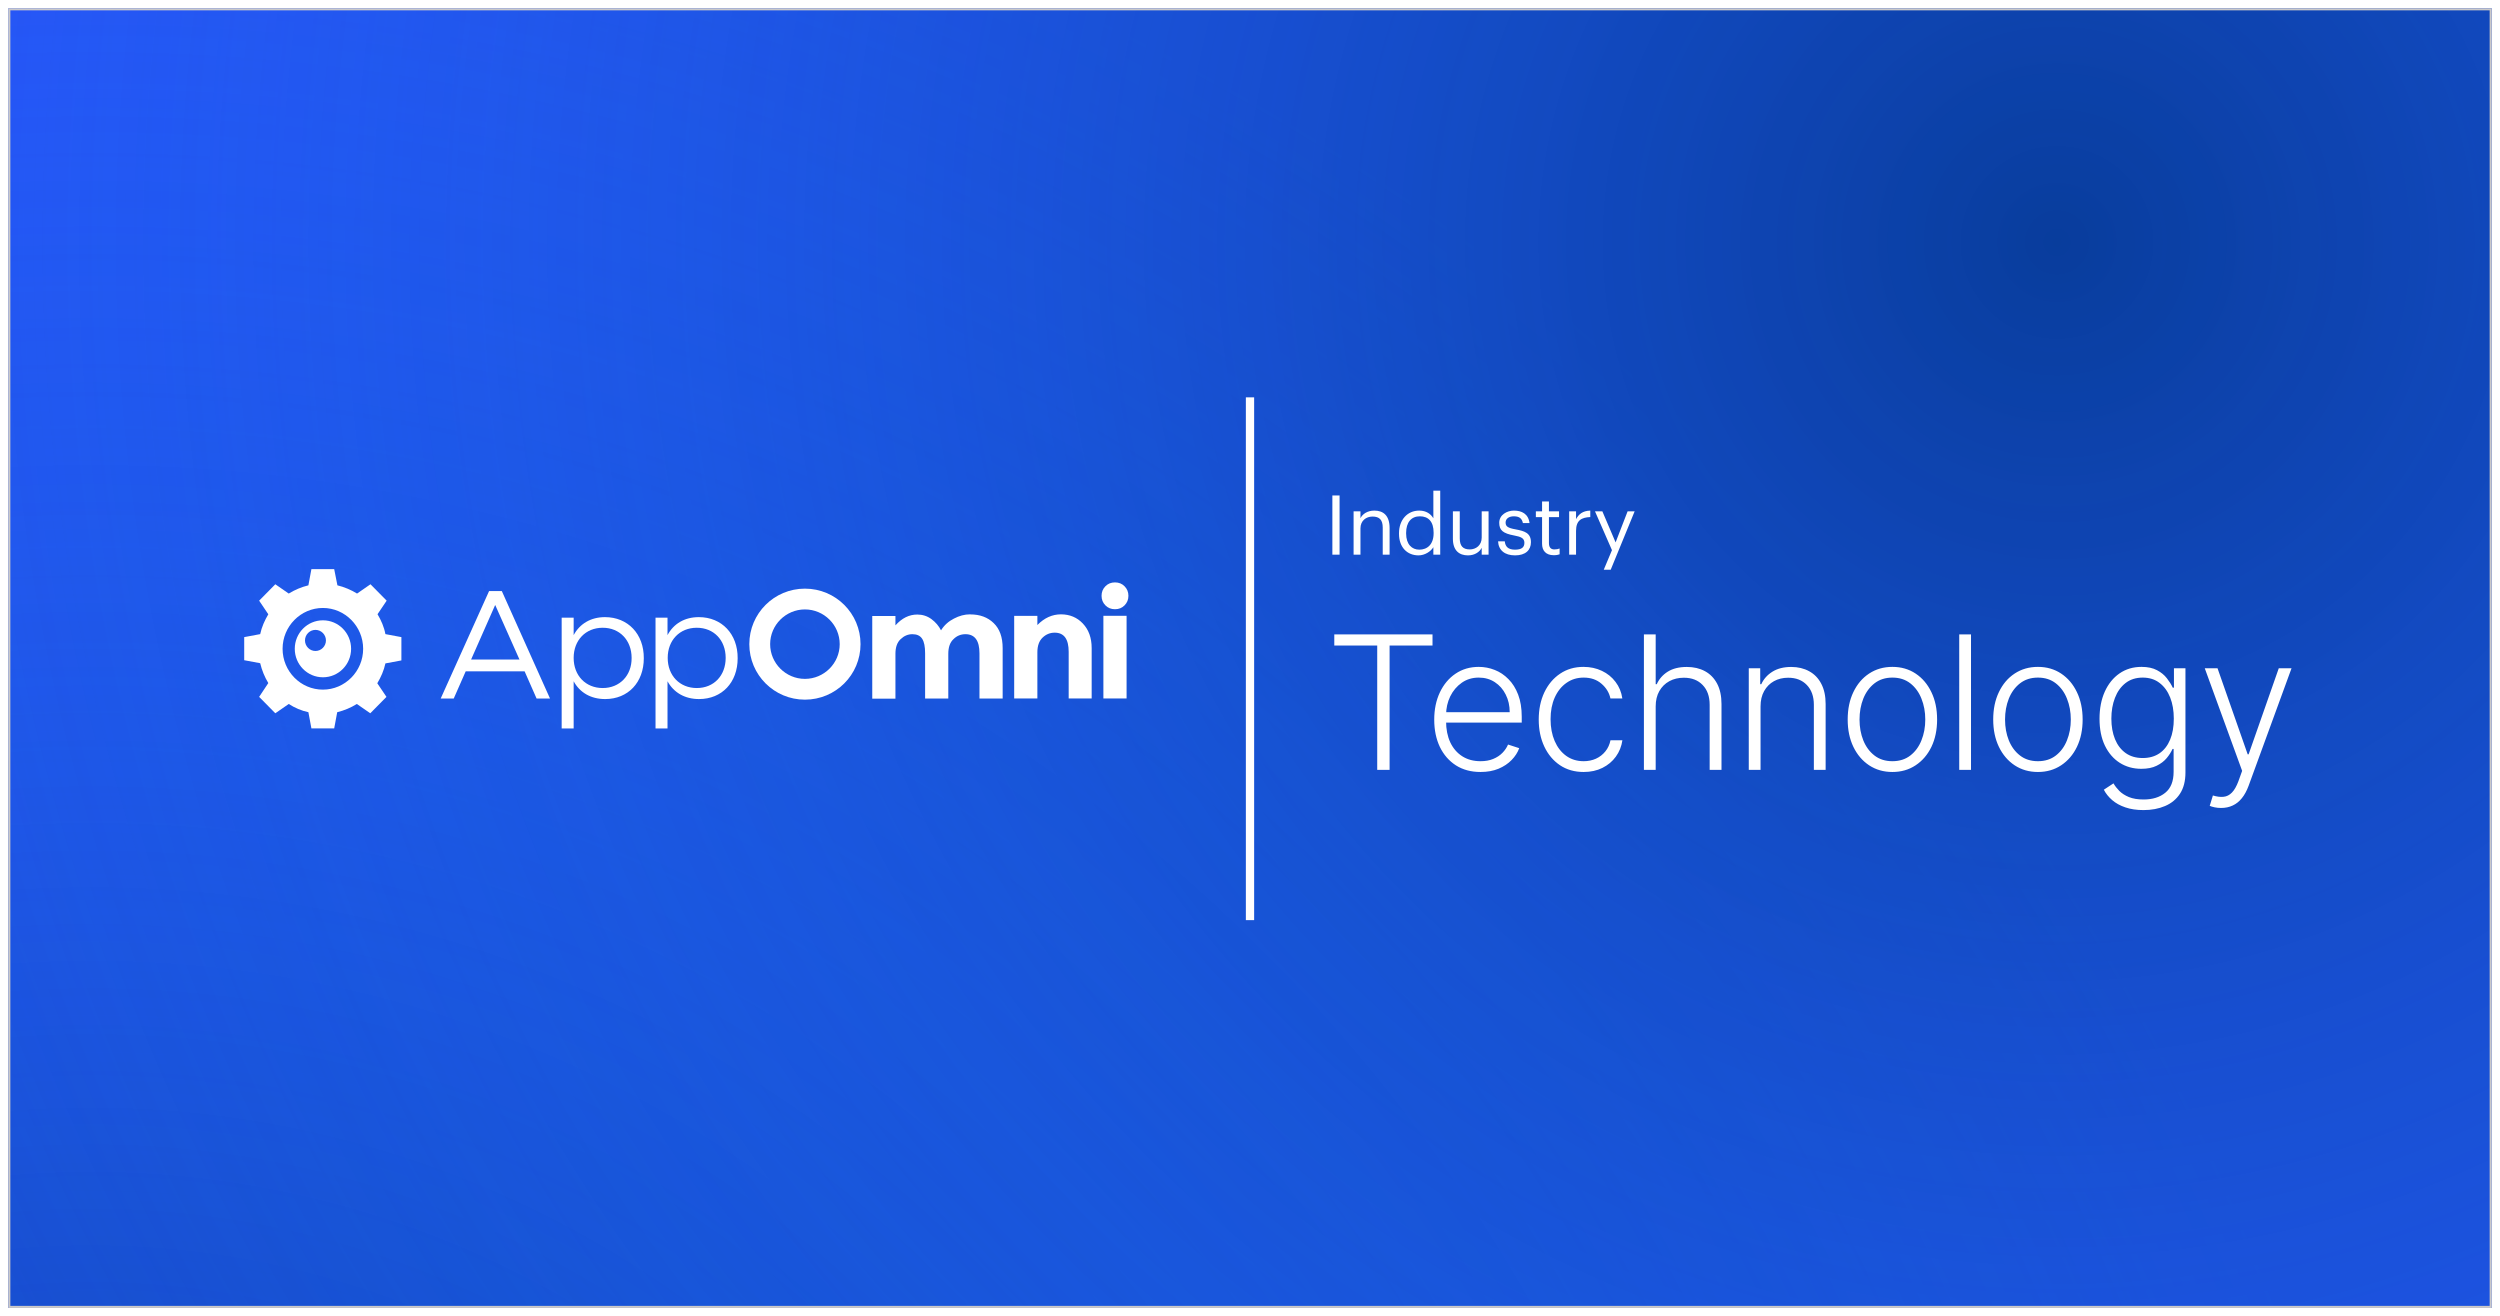
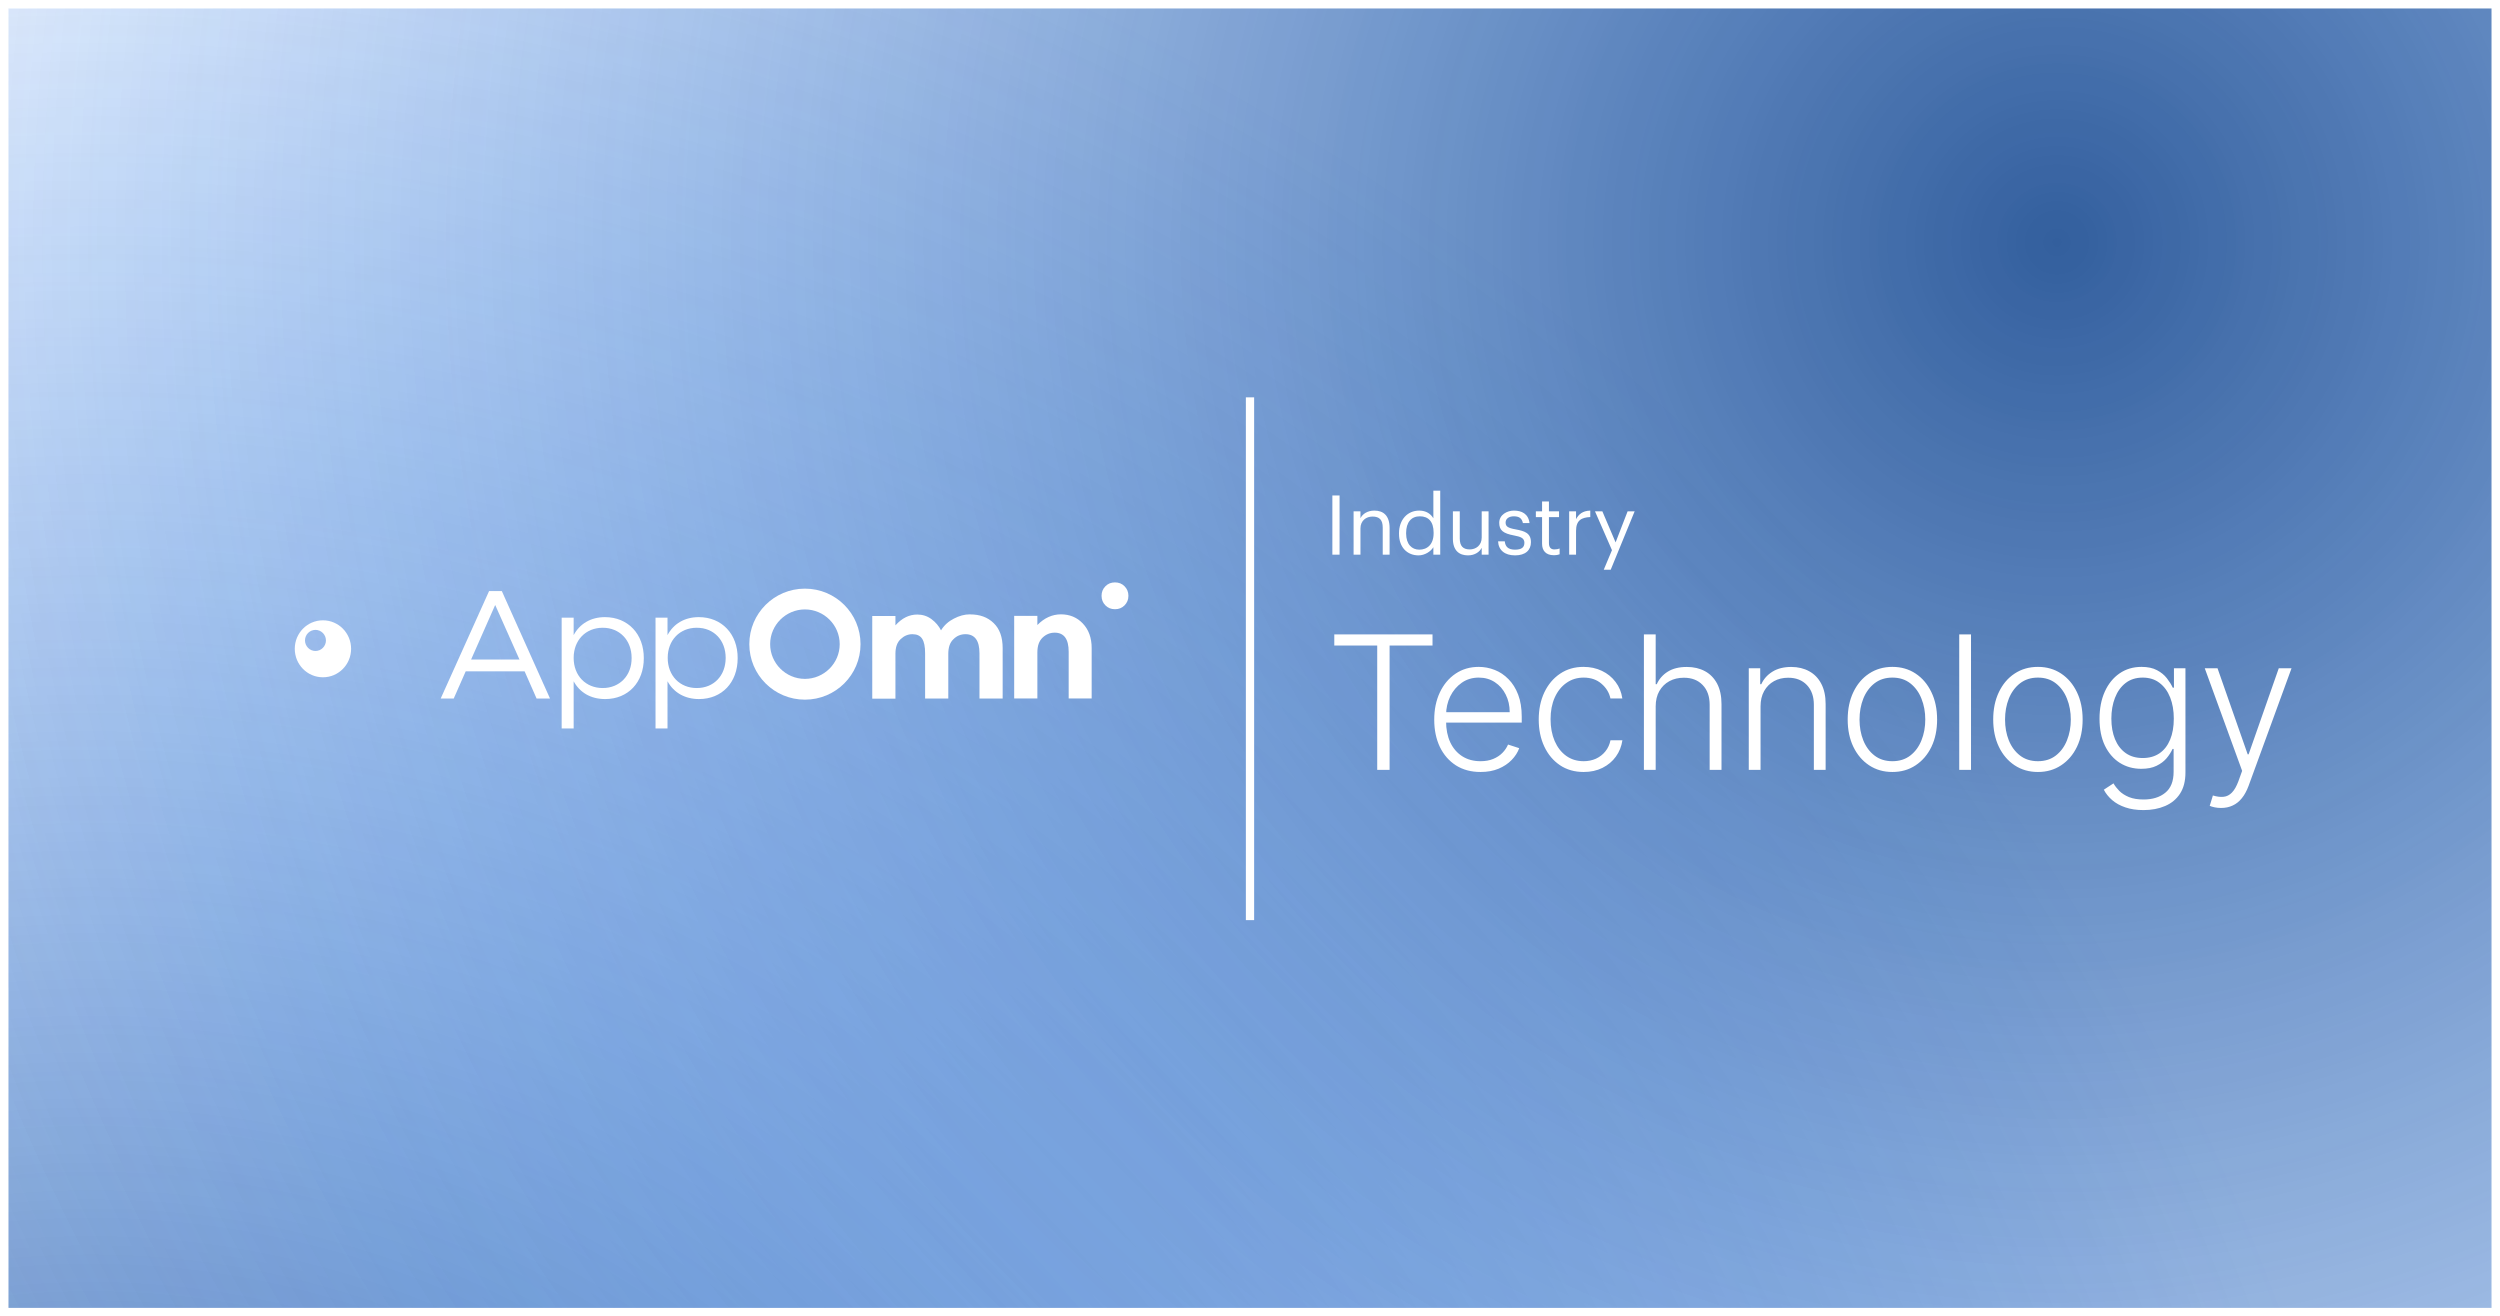
<svg xmlns="http://www.w3.org/2000/svg" width="1208" height="636" viewBox="0 0 1208 636" fill="none">
  <g filter="url(#filter0_d_370_980)">
    <g clip-path="url(#clip0_370_980)">
-       <rect x="4" width="1200" height="628" fill="#2953FA" />
      <g style="mix-blend-mode:multiply" opacity="0.8">
        <circle cx="1123.31" cy="1123.31" r="1123.31" transform="matrix(-1 0 0 1 1170.62 -106.81)" fill="url(#paint0_radial_370_980)" />
      </g>
      <g style="mix-blend-mode:multiply" opacity="0.8">
        <circle cx="1123.31" cy="1123.31" r="1123.31" transform="matrix(-1 0 0 1 2114.62 -1008.81)" fill="url(#paint1_radial_370_980)" />
      </g>
-       <path d="M182.404 292.817L186.834 286.24L179.017 278.315L172.53 282.807C169.65 281.042 166.453 279.663 163.035 278.828L161.484 271H150.471L149.015 278.828C145.629 279.663 142.432 281.01 139.521 282.807L133.033 278.315L125.216 286.24L129.646 292.817C127.906 295.736 126.45 298.977 125.722 302.41L118 303.853V315.018L125.722 316.462C126.545 319.895 127.874 323.135 129.646 326.055L125.216 332.728L133.033 340.653L139.521 336.161C142.401 338.022 145.597 339.402 149.015 340.14L150.471 347.968H161.484L162.94 340.14C166.327 339.306 169.523 337.958 172.435 336.161L178.922 340.653L186.74 332.728L182.309 326.151C184.049 323.232 185.505 319.991 186.233 316.558L193.955 315.115V303.853L186.233 302.41C185.6 298.977 184.176 295.736 182.435 292.817H182.404ZM156.009 329.231C145.281 329.231 136.546 320.376 136.546 309.5C136.546 298.624 145.312 289.769 156.009 289.769C166.706 289.769 175.473 298.624 175.473 309.5C175.473 320.376 166.706 329.231 156.009 329.231Z" fill="white" />
      <path d="M156.041 295.736C148.509 295.736 142.432 301.896 142.432 309.5C142.432 317.104 148.509 323.264 156.041 323.264C163.573 323.264 169.65 317.104 169.65 309.5C169.65 301.896 163.573 295.736 156.041 295.736ZM152.433 310.559C149.648 310.559 147.369 308.249 147.369 305.458C147.369 302.666 149.648 300.356 152.433 300.356C155.218 300.356 157.497 302.666 157.497 305.458C157.497 308.249 155.218 310.559 152.433 310.559Z" fill="white" />
      <path d="M543.381 288.517C542.147 289.769 540.628 290.378 538.761 290.378C536.893 290.378 535.374 289.769 534.14 288.517C532.906 287.266 532.273 285.758 532.273 283.897C532.273 282.037 532.906 280.529 534.14 279.277C535.374 278.026 536.893 277.417 538.761 277.417C540.628 277.417 542.147 278.026 543.381 279.277C544.616 280.529 545.249 282.037 545.249 283.897C545.249 285.758 544.616 287.266 543.381 288.517Z" fill="white" />
      <path fill-rule="evenodd" clip-rule="evenodd" d="M362.069 307.254C362.069 292.432 374.064 280.432 388.939 280.432C403.813 280.432 415.808 292.432 415.808 307.254C415.808 322.077 403.813 334.076 388.939 334.076C374.064 334.076 362.069 322.077 362.069 307.254ZM372.134 307.254C372.134 316.494 379.697 324.034 388.939 324.034C398.18 324.034 405.744 316.494 405.744 307.254C405.744 298.014 398.18 290.475 388.939 290.475C379.697 290.475 372.134 298.014 372.134 307.254Z" fill="white" />
      <path fill-rule="evenodd" clip-rule="evenodd" d="M212.944 333.531L236.332 281.588H242.472L265.765 333.531H259.277L253.485 320.376H225.034L219.242 333.531H212.912H212.944ZM239.275 288.325L227.629 314.698H251.017L239.275 288.325Z" fill="white" />
      <path fill-rule="evenodd" clip-rule="evenodd" d="M292.317 294.196C285.481 294.196 280.133 297.405 277.19 302.891V294.453H271.398V348H277.19V325.189C280.133 330.611 285.45 333.787 292.412 333.787C303.521 333.787 311.085 325.702 311.085 314.088C311.18 302.377 303.426 294.196 292.317 294.196ZM291.241 328.461C282.981 328.461 277.19 322.43 277.19 313.895C277.19 305.361 282.981 299.33 291.241 299.33C299.501 299.33 305.198 305.457 305.198 313.895C305.293 322.43 299.407 328.461 291.241 328.461Z" fill="white" />
      <path d="M501.258 298.014C504.644 294.549 508.473 292.849 512.651 292.849C516.923 292.849 520.468 294.357 523.221 297.276C526.07 300.292 527.494 304.206 527.494 309.179V333.498H516.385V310.944C516.385 304.816 514.17 301.704 509.613 301.704C507.397 301.704 505.435 302.506 503.758 304.11C502.081 305.714 501.258 308.088 501.258 311.2V333.498H490.054V293.587H501.258V298.014Z" fill="white" />
      <path d="M468.755 292.849C466.096 292.849 463.501 293.554 460.938 294.902C458.343 296.217 456.222 298.11 454.703 300.581C453.627 298.463 452.108 296.667 450.083 295.159C448.025 293.651 445.715 292.945 443.247 292.945C439.259 292.945 435.778 294.709 432.676 298.174V293.651H421.473V333.595H432.676V311.938C432.676 308.826 433.467 306.42 435.176 304.848C436.854 303.244 438.721 302.442 440.873 302.442C443.025 302.442 444.607 303.147 445.588 304.655C446.57 306.163 447.013 308.473 447.013 311.682V333.53H458.216V311.938C458.216 308.826 459.007 306.42 460.716 304.848C462.299 303.244 464.261 302.442 466.508 302.442C471.034 302.442 473.281 305.554 473.281 311.682V333.53H484.484V309.211C484.484 303.885 483.06 299.875 480.116 297.052C477.268 294.292 473.534 292.881 468.818 292.881L468.755 292.849Z" fill="white" />
-       <path d="M544.363 293.555H533.159V333.498H544.363V293.555Z" fill="white" />
+       <path d="M544.363 293.555H533.159H544.363V293.555Z" fill="white" />
      <path fill-rule="evenodd" clip-rule="evenodd" d="M322.541 302.891C325.485 297.372 330.802 294.196 337.669 294.196C348.778 294.196 356.531 302.377 356.436 314.088C356.436 325.734 348.873 333.787 337.764 333.787C330.833 333.787 325.485 330.579 322.541 325.189V348H316.75V294.453H322.541V302.891ZM322.636 313.895C322.636 322.43 328.428 328.461 336.688 328.461C344.948 328.461 350.645 322.43 350.645 313.895C350.645 305.361 344.948 299.33 336.688 299.33C328.428 299.33 322.636 305.361 322.636 313.895Z" fill="white" />
      <path d="M604 188L604 440.605" stroke="white" stroke-width="4" />
      <path d="M644.73 307.915V302.545H692.191V307.915H671.449V368H665.472V307.915H644.73ZM715.392 369.023C710.811 369.023 706.848 367.957 703.503 365.827C700.158 363.675 697.569 360.702 695.736 356.91C693.925 353.096 693.02 348.707 693.02 343.742C693.02 338.799 693.925 334.41 695.736 330.575C697.569 326.718 700.094 323.703 703.311 321.53C706.55 319.335 710.289 318.238 714.529 318.238C717.192 318.238 719.76 318.728 722.231 319.708C724.703 320.667 726.919 322.148 728.879 324.151C730.861 326.132 732.427 328.636 733.577 331.661C734.728 334.665 735.303 338.224 735.303 342.336V345.148H696.951V340.131H729.486C729.486 336.977 728.847 334.143 727.569 331.629C726.312 329.094 724.554 327.091 722.295 325.621C720.058 324.151 717.469 323.415 714.529 323.415C711.418 323.415 708.68 324.246 706.315 325.908C703.95 327.57 702.096 329.765 700.754 332.492C699.433 335.219 698.762 338.202 698.741 341.441V344.445C698.741 348.344 699.412 351.754 700.754 354.673C702.118 357.57 704.046 359.818 706.539 361.416C709.032 363.014 711.983 363.813 715.392 363.813C717.714 363.813 719.749 363.451 721.496 362.727C723.265 362.002 724.746 361.033 725.939 359.818C727.153 358.582 728.069 357.229 728.687 355.759L734.089 357.517C733.343 359.584 732.118 361.491 730.413 363.238C728.73 364.985 726.621 366.391 724.085 367.457C721.571 368.501 718.673 369.023 715.392 369.023ZM765.216 369.023C760.826 369.023 757.002 367.925 753.742 365.731C750.503 363.536 747.989 360.532 746.199 356.718C744.41 352.904 743.515 348.558 743.515 343.678C743.515 338.756 744.42 334.378 746.231 330.543C748.064 326.707 750.599 323.703 753.838 321.53C757.076 319.335 760.837 318.238 765.12 318.238C768.401 318.238 771.373 318.877 774.037 320.156C776.7 321.413 778.895 323.192 780.621 325.493C782.368 327.773 783.465 330.436 783.912 333.483H778.16C777.563 330.713 776.125 328.348 773.845 326.388C771.586 324.406 768.71 323.415 765.216 323.415C762.084 323.415 759.314 324.268 756.906 325.972C754.498 327.656 752.613 330.01 751.249 333.036C749.907 336.04 749.236 339.523 749.236 343.487C749.236 347.471 749.896 350.997 751.217 354.065C752.538 357.112 754.392 359.499 756.778 361.224C759.186 362.95 761.998 363.813 765.216 363.813C767.389 363.813 769.371 363.408 771.16 362.599C772.971 361.768 774.484 360.596 775.699 359.083C776.934 357.57 777.765 355.77 778.192 353.682H783.944C783.518 356.643 782.464 359.286 780.78 361.608C779.118 363.909 776.956 365.72 774.292 367.041C771.65 368.362 768.625 369.023 765.216 369.023ZM800.026 337.318V368H794.337V302.545H800.026V326.612H800.538C801.688 324.076 803.467 322.052 805.875 320.539C808.304 319.026 811.372 318.27 815.079 318.27C818.403 318.27 821.322 318.952 823.837 320.315C826.351 321.679 828.311 323.692 829.717 326.356C831.123 329.019 831.827 332.3 831.827 336.2V368H826.106V336.551C826.106 332.503 824.976 329.317 822.718 326.995C820.481 324.651 817.455 323.479 813.641 323.479C811.02 323.479 808.687 324.033 806.642 325.141C804.596 326.249 802.977 327.847 801.784 329.935C800.612 332.002 800.026 334.463 800.026 337.318ZM850.697 337.318V368H845.008V318.909H850.537V326.612H851.048C852.199 324.097 853.989 322.084 856.418 320.571C858.868 319.037 861.894 318.27 865.494 318.27C868.797 318.27 871.695 318.962 874.188 320.347C876.702 321.711 878.651 323.724 880.036 326.388C881.443 329.051 882.146 332.322 882.146 336.2V368H876.457V336.551C876.457 332.524 875.328 329.339 873.069 326.995C870.832 324.651 867.828 323.479 864.056 323.479C861.478 323.479 859.188 324.033 857.185 325.141C855.182 326.249 853.595 327.847 852.423 329.935C851.272 332.002 850.697 334.463 850.697 337.318ZM914.407 369.023C910.167 369.023 906.417 367.947 903.157 365.795C899.919 363.643 897.383 360.67 895.551 356.878C893.718 353.064 892.802 348.664 892.802 343.678C892.802 338.65 893.718 334.229 895.551 330.415C897.383 326.58 899.919 323.597 903.157 321.466C906.417 319.314 910.167 318.238 914.407 318.238C918.647 318.238 922.387 319.314 925.625 321.466C928.864 323.618 931.4 326.601 933.232 330.415C935.086 334.229 936.012 338.65 936.012 343.678C936.012 348.664 935.096 353.064 933.264 356.878C931.431 360.67 928.885 363.643 925.625 365.795C922.387 367.947 918.647 369.023 914.407 369.023ZM914.407 363.813C917.816 363.813 920.703 362.897 923.069 361.065C925.434 359.232 927.223 356.793 928.438 353.746C929.674 350.699 930.292 347.343 930.292 343.678C930.292 340.013 929.674 336.647 928.438 333.579C927.223 330.511 925.434 328.05 923.069 326.196C920.703 324.342 917.816 323.415 914.407 323.415C911.02 323.415 908.132 324.342 905.746 326.196C903.381 328.05 901.581 330.511 900.345 333.579C899.13 336.647 898.523 340.013 898.523 343.678C898.523 347.343 899.13 350.699 900.345 353.746C901.581 356.793 903.381 359.232 905.746 361.065C908.111 362.897 910.998 363.813 914.407 363.813ZM952.39 302.545V368H946.701V302.545H952.39ZM984.723 369.023C980.483 369.023 976.733 367.947 973.473 365.795C970.235 363.643 967.699 360.67 965.867 356.878C964.034 353.064 963.118 348.664 963.118 343.678C963.118 338.65 964.034 334.229 965.867 330.415C967.699 326.58 970.235 323.597 973.473 321.466C976.733 319.314 980.483 318.238 984.723 318.238C988.963 318.238 992.703 319.314 995.941 321.466C999.18 323.618 1001.72 326.601 1003.55 330.415C1005.4 334.229 1006.33 338.65 1006.33 343.678C1006.33 348.664 1005.41 353.064 1003.58 356.878C1001.75 360.67 999.201 363.643 995.941 365.795C992.703 367.947 988.963 369.023 984.723 369.023ZM984.723 363.813C988.132 363.813 991.019 362.897 993.385 361.065C995.75 359.232 997.539 356.793 998.754 353.746C999.99 350.699 1000.61 347.343 1000.61 343.678C1000.61 340.013 999.99 336.647 998.754 333.579C997.539 330.511 995.75 328.05 993.385 326.196C991.019 324.342 988.132 323.415 984.723 323.415C981.336 323.415 978.448 324.342 976.062 326.196C973.697 328.05 971.897 330.511 970.661 333.579C969.446 336.647 968.839 340.013 968.839 343.678C968.839 347.343 969.446 350.699 970.661 353.746C971.897 356.793 973.697 359.232 976.062 361.065C978.427 362.897 981.314 363.813 984.723 363.813ZM1035.75 387.432C1032.4 387.432 1029.47 386.995 1026.96 386.121C1024.44 385.269 1022.32 384.097 1020.6 382.606C1018.87 381.114 1017.53 379.442 1016.57 377.588L1021.24 374.52C1021.94 375.756 1022.88 376.97 1024.05 378.163C1025.24 379.357 1026.79 380.347 1028.68 381.136C1030.6 381.924 1032.95 382.318 1035.75 382.318C1040.09 382.318 1043.6 381.232 1046.26 379.058C1048.95 376.885 1050.29 373.508 1050.29 368.927V357.869H1049.78C1049.12 359.36 1048.17 360.852 1046.93 362.343C1045.7 363.813 1044.08 365.038 1042.07 366.018C1040.09 366.999 1037.63 367.489 1034.69 367.489C1030.77 367.489 1027.29 366.519 1024.24 364.58C1021.21 362.641 1018.83 359.871 1017.08 356.271C1015.35 352.648 1014.49 348.334 1014.49 343.327C1014.49 338.362 1015.33 333.994 1017.02 330.223C1018.72 326.452 1021.1 323.511 1024.14 321.402C1027.19 319.293 1030.74 318.238 1034.79 318.238C1037.79 318.238 1040.28 318.771 1042.27 319.836C1044.25 320.88 1045.83 322.18 1047.03 323.735C1048.24 325.29 1049.19 326.803 1049.87 328.273H1050.45V318.909H1056.01V369.278C1056.01 373.433 1055.12 376.853 1053.36 379.538C1051.59 382.222 1049.18 384.204 1046.13 385.482C1043.09 386.782 1039.62 387.432 1035.75 387.432ZM1035.36 362.279C1038.52 362.279 1041.21 361.523 1043.45 360.01C1045.69 358.476 1047.4 356.281 1048.59 353.426C1049.79 350.571 1050.38 347.173 1050.38 343.231C1050.38 339.396 1049.8 335.997 1048.63 333.036C1047.45 330.053 1045.75 327.709 1043.51 326.004C1041.3 324.278 1038.58 323.415 1035.36 323.415C1032.08 323.415 1029.31 324.3 1027.05 326.068C1024.79 327.837 1023.09 330.223 1021.94 333.227C1020.79 336.21 1020.21 339.545 1020.21 343.231C1020.21 346.981 1020.8 350.294 1021.97 353.17C1023.14 356.026 1024.86 358.263 1027.12 359.882C1029.37 361.48 1032.12 362.279 1035.36 362.279ZM1073.23 386.409C1072.1 386.409 1071.05 386.303 1070.07 386.089C1069.09 385.876 1068.31 385.642 1067.74 385.386L1069.27 380.369C1071.21 380.965 1072.93 381.178 1074.45 381.008C1075.96 380.859 1077.3 380.177 1078.47 378.962C1079.65 377.769 1080.69 375.937 1081.61 373.465L1083.4 368.479L1065.34 318.909H1071.51L1086.08 360.489H1086.53L1101.1 318.909H1107.27L1086.5 375.766C1085.62 378.131 1084.55 380.102 1083.27 381.679C1081.99 383.277 1080.51 384.46 1078.83 385.227C1077.16 386.015 1075.3 386.409 1073.23 386.409Z" fill="white" />
      <path d="M643.8 264V235.4H647.28V264H643.8ZM654.054 264V243.08H657.374V246.4C658.334 244.44 660.654 242.72 664.094 242.72C668.414 242.72 671.454 245.08 671.454 251.16V264H668.134V250.92C668.134 247.24 666.574 245.6 663.214 245.6C660.134 245.6 657.374 247.56 657.374 251.32V264H654.054ZM685.44 264.36C679.96 264.36 676 260.48 676 253.96V253.64C676 247.24 680 242.72 685.76 242.72C689.24 242.72 691.4 244.4 692.6 246.44V233.08H695.92V264H692.6V260.4C691.4 262.44 688.48 264.36 685.44 264.36ZM685.8 261.6C689.68 261.6 692.72 259.04 692.72 253.68V253.36C692.72 248 690.16 245.48 686.08 245.48C681.92 245.48 679.44 248.4 679.44 253.48V253.8C679.44 259.08 682.28 261.6 685.8 261.6ZM709.318 264.36C705.158 264.36 702.038 262.08 702.038 256.32V243.08H705.358V256.16C705.358 259.84 706.918 261.48 710.198 261.48C713.158 261.48 715.958 259.52 715.958 255.76V243.08H719.278V264H715.958V260.68C714.998 262.64 712.678 264.36 709.318 264.36ZM732.068 264.36C727.068 264.36 724.068 261.84 723.868 257.56H727.108C727.348 260.04 728.668 261.6 732.028 261.6C735.188 261.6 736.588 260.52 736.588 258.28C736.588 256.08 734.948 255.36 731.708 254.76C726.268 253.76 724.428 252.24 724.428 248.6C724.428 244.72 728.228 242.72 731.508 242.72C735.268 242.72 738.508 244.24 739.068 248.76H735.868C735.388 246.48 734.108 245.48 731.468 245.48C729.068 245.48 727.508 246.68 727.508 248.48C727.508 250.36 728.548 251.12 732.388 251.8C736.708 252.6 739.748 253.56 739.748 258C739.748 261.8 737.148 264.36 732.068 264.36ZM750.767 264.28C746.967 264.28 745.127 262.04 745.127 258.76V245.88H742.127V243.08H745.127V238.32H748.447V243.08H753.327V245.88H748.447V258.44C748.447 260.48 749.367 261.48 751.047 261.48C752.087 261.48 752.887 261.32 753.607 261.04V263.84C752.927 264.08 752.127 264.28 750.767 264.28ZM758.226 264V243.08H761.546V246.84C762.866 244.48 764.666 242.84 768.426 242.72V245.84C764.226 246.04 761.546 247.36 761.546 252.52V264H758.226ZM774.94 271.28L778.9 261.84L770.7 243.08H774.26L780.66 258.08L786.46 243.08H789.86L778.3 271.28H774.94Z" fill="white" />
    </g>
-     <rect x="4.5" y="0.5" width="1199" height="627" stroke="#CBC9C9" />
  </g>
  <defs>
    <filter id="filter0_d_370_980" x="0" y="0" width="1208" height="636" filterUnits="userSpaceOnUse" color-interpolation-filters="sRGB">
      <feFlood flood-opacity="0" result="BackgroundImageFix" />
      <feColorMatrix in="SourceAlpha" type="matrix" values="0 0 0 0 0 0 0 0 0 0 0 0 0 0 0 0 0 0 127 0" result="hardAlpha" />
      <feOffset dy="4" />
      <feGaussianBlur stdDeviation="2" />
      <feComposite in2="hardAlpha" operator="out" />
      <feColorMatrix type="matrix" values="0 0 0 0 0 0 0 0 0 0 0 0 0 0 0 0 0 0 0.25 0" />
      <feBlend mode="normal" in2="BackgroundImageFix" result="effect1_dropShadow_370_980" />
      <feBlend mode="normal" in="SourceGraphic" in2="effect1_dropShadow_370_980" result="shape" />
    </filter>
    <radialGradient id="paint0_radial_370_980" cx="0" cy="0" r="1" gradientUnits="userSpaceOnUse" gradientTransform="translate(1123.31 1123.31) rotate(90) scale(1123.31)">
      <stop stop-color="#003785" />
      <stop offset="1" stop-color="#1570EF" stop-opacity="0" />
    </radialGradient>
    <radialGradient id="paint1_radial_370_980" cx="0" cy="0" r="1" gradientUnits="userSpaceOnUse" gradientTransform="translate(1123.31 1123.31) rotate(90) scale(1123.31)">
      <stop stop-color="#003785" />
      <stop offset="1" stop-color="#1570EF" stop-opacity="0" />
    </radialGradient>
    <clipPath id="clip0_370_980">
      <rect x="4" width="1200" height="628" fill="white" />
    </clipPath>
  </defs>
</svg>